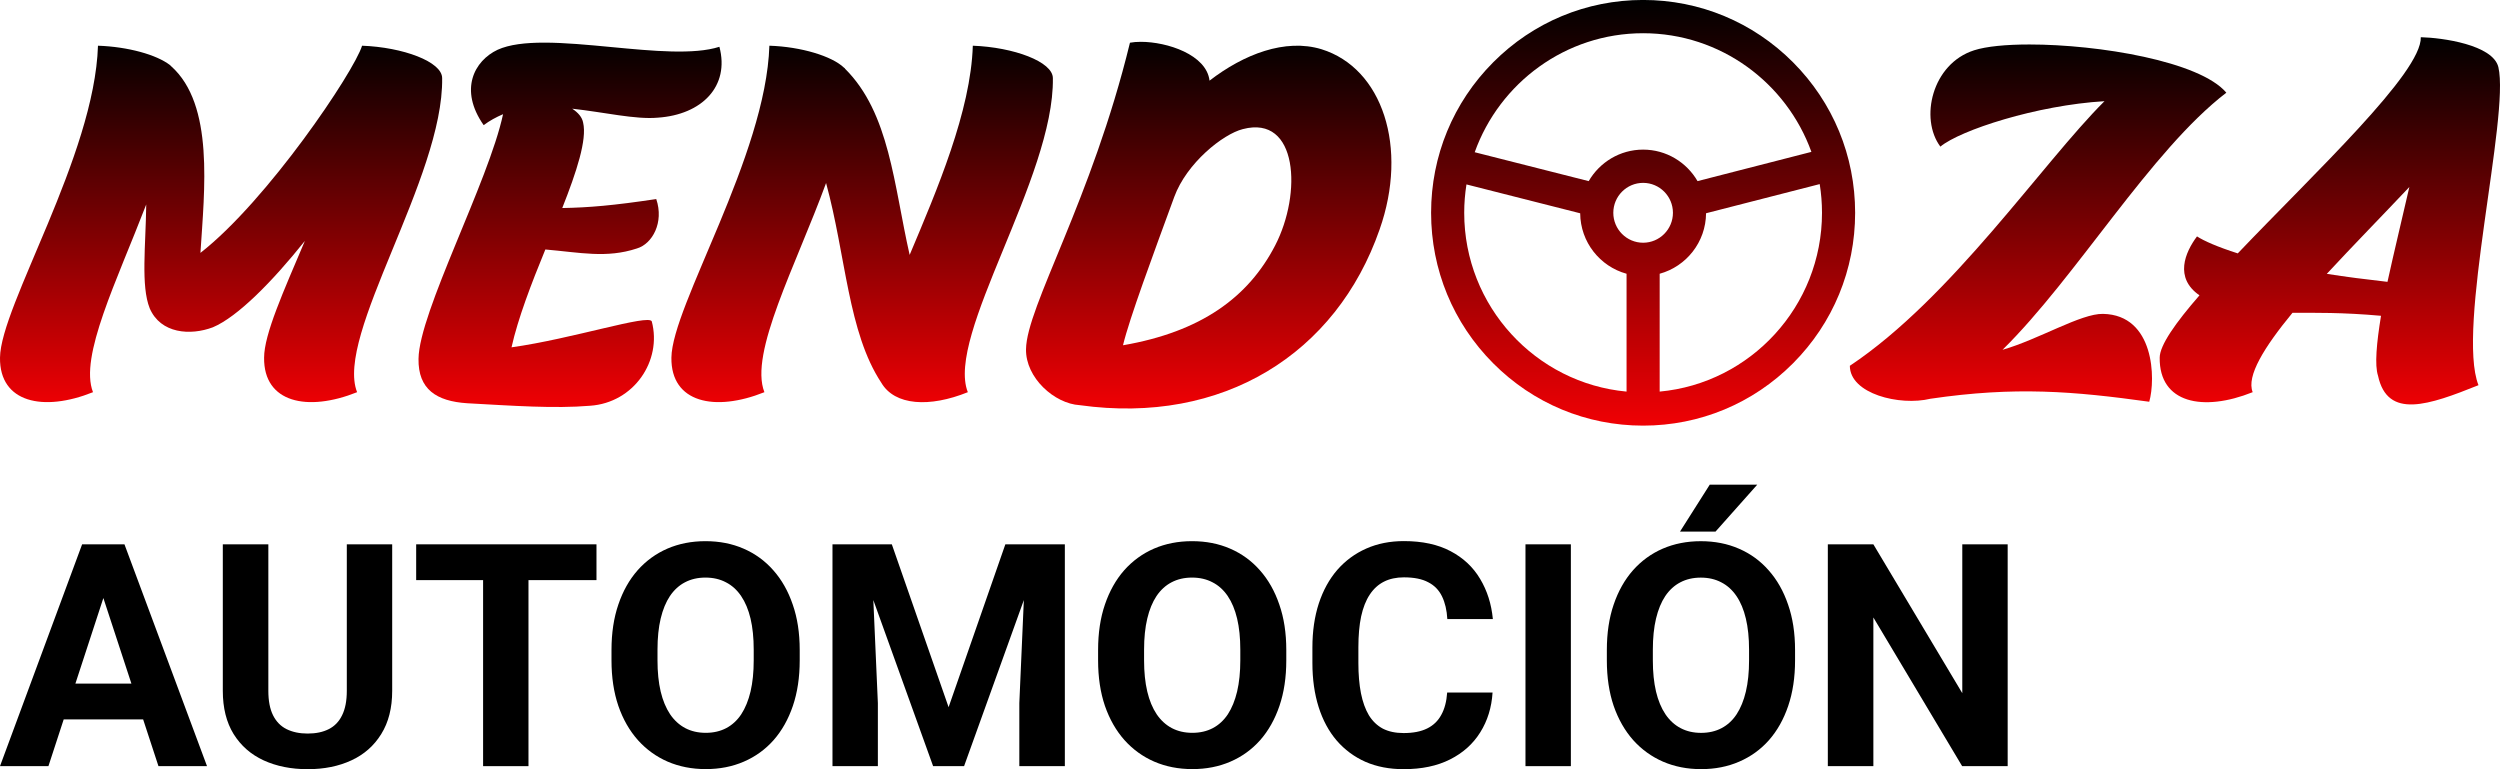
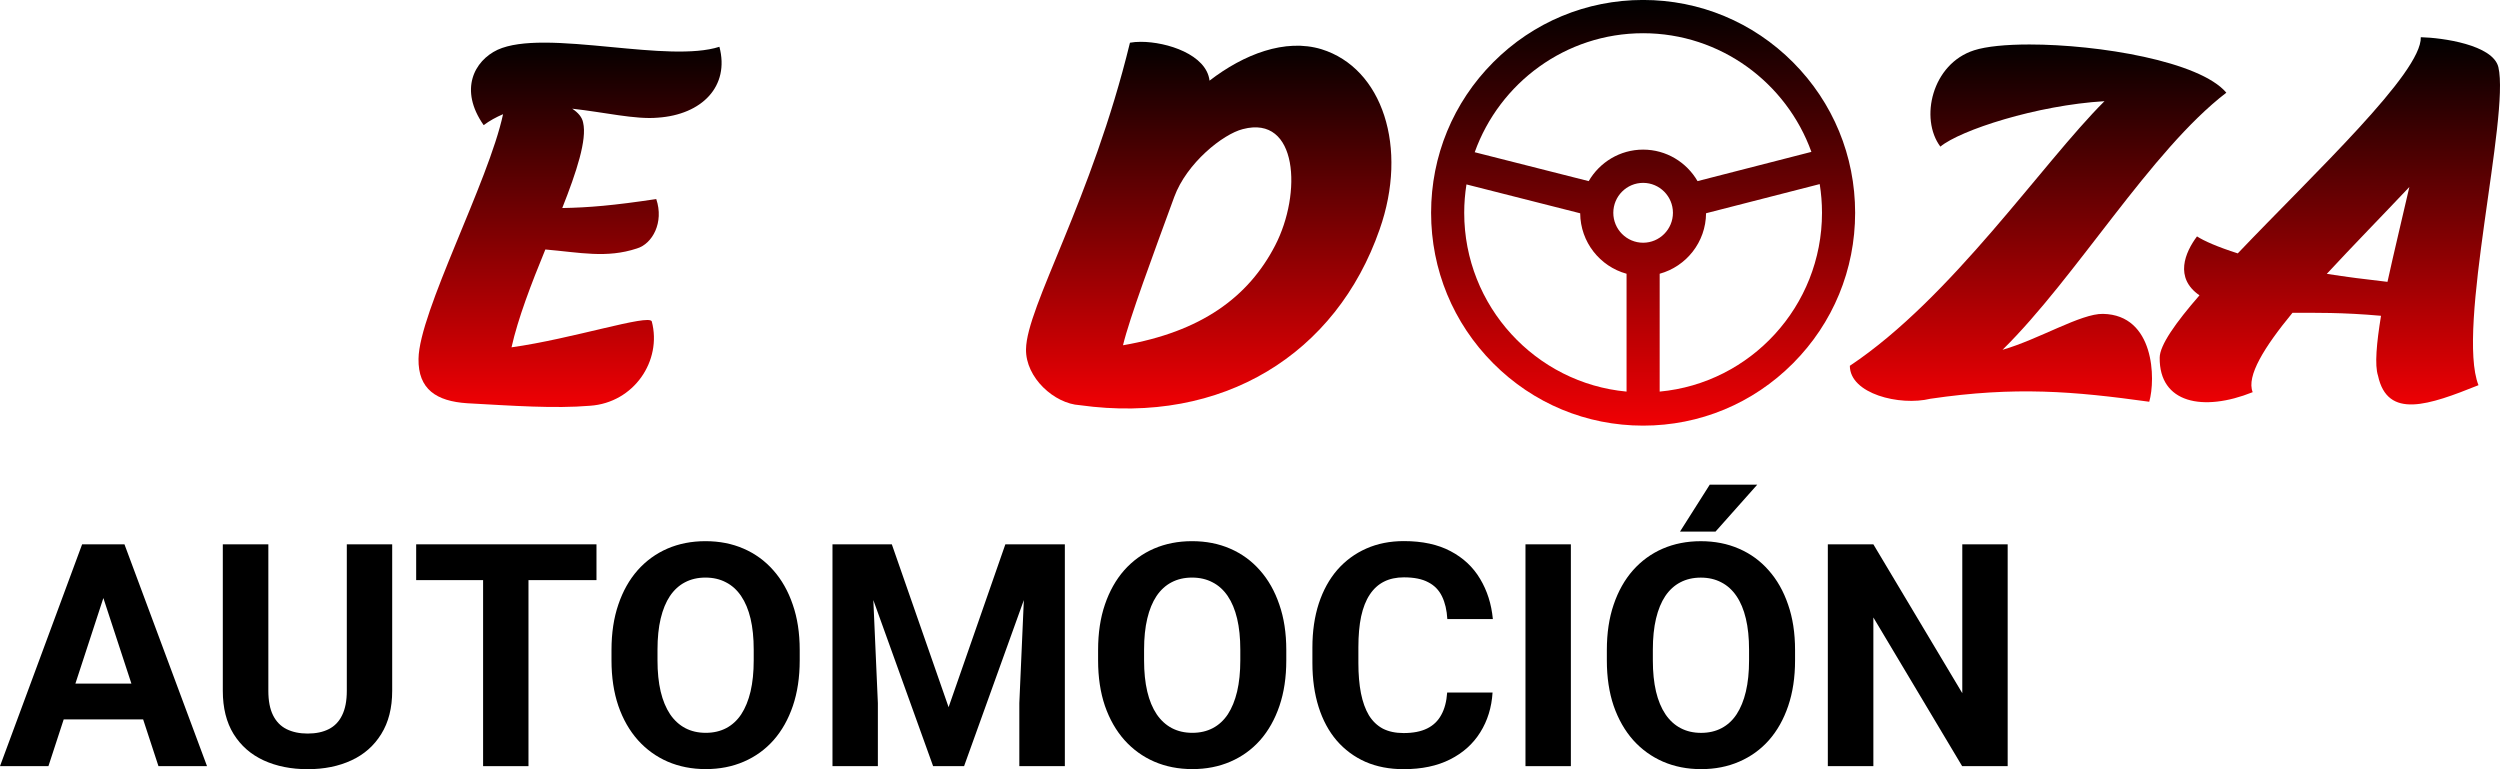
<svg xmlns="http://www.w3.org/2000/svg" width="130" height="40" viewBox="0 0 130 40" fill="none">
  <g id="Logo">
    <g id="Logo_2">
-       <path id="path46" d="M10.423 13.15C10.63 9.879 11.147 5.44 8.897 3.441L8.845 3.389C8.147 2.844 6.647 2.429 5.095 2.377C4.914 8.114 0.026 15.902 0 18.603C-0.026 20.939 2.25 21.432 4.836 20.394C4.113 18.551 6.078 14.605 7.604 10.632C7.578 12.787 7.319 14.864 7.785 16.032C8.354 17.356 9.905 17.46 11.07 17.019C12.362 16.474 14.173 14.631 15.854 12.527C14.742 15.149 13.733 17.382 13.733 18.603C13.707 20.939 15.983 21.432 18.569 20.394C17.405 17.46 23.069 9.23 22.992 4.064C22.992 3.207 20.949 2.455 18.828 2.377C18.414 3.727 13.914 10.425 10.423 13.15Z" fill="url(#paint0_linear_2103_68)" />
      <path id="path66" d="M25.875 2.588C24.66 3.16 23.858 4.665 25.151 6.508C25.461 6.275 25.798 6.093 26.159 5.938C25.41 9.443 21.789 16.244 21.763 18.659C21.737 20.242 22.694 20.865 24.297 20.969C26.677 21.099 28.823 21.255 30.686 21.099C32.961 20.943 34.435 18.762 33.892 16.712C33.737 16.322 29.755 17.62 26.599 18.061C26.935 16.555 27.634 14.738 28.358 12.973C30.168 13.129 31.539 13.441 33.116 12.921C33.918 12.687 34.539 11.571 34.125 10.351C31.875 10.688 30.634 10.792 29.237 10.818C29.987 8.923 30.53 7.261 30.323 6.379C30.271 6.093 30.065 5.859 29.755 5.652C31.41 5.833 33.039 6.223 34.202 6.119C36.504 5.964 37.953 4.484 37.409 2.433C36.095 2.856 33.954 2.653 31.811 2.449C30.59 2.333 29.368 2.217 28.297 2.217C27.328 2.217 26.482 2.312 25.875 2.588Z" fill="url(#paint1_linear_2103_68)" />
-       <path id="path86" d="M47.302 13.255C46.474 9.62 46.267 5.882 43.939 3.571C43.939 3.545 43.913 3.545 43.888 3.519C43.267 2.923 41.663 2.429 40.008 2.377C39.827 8.115 34.939 15.903 34.913 18.603C34.887 20.939 37.163 21.432 39.749 20.394C38.948 18.369 41.379 13.826 42.956 9.517C43.991 13.307 44.094 17.279 45.827 19.901C46.525 21.095 48.336 21.199 50.327 20.394C49.163 17.46 54.827 9.231 54.749 4.065C54.749 3.208 52.707 2.455 50.586 2.377C50.482 5.778 48.724 9.88 47.302 13.255Z" fill="url(#paint2_linear_2103_68)" />
      <path id="path106" d="M58.758 2.221C56.767 10.399 53.379 15.955 53.353 18.161C53.327 19.641 54.827 20.991 56.146 21.069C63.594 22.108 69.49 18.395 71.74 11.931C73.241 7.673 71.896 3.545 68.715 2.559C66.827 1.988 64.68 2.819 62.896 4.194C62.739 2.842 60.691 2.175 59.325 2.175C59.117 2.175 58.925 2.19 58.758 2.221ZM61.06 10.243C61.706 8.478 63.594 6.972 64.629 6.713C67.499 5.96 67.706 10.062 66.309 12.762C64.913 15.461 62.456 17.253 58.396 17.954C58.732 16.552 59.948 13.281 61.06 10.243Z" fill="url(#paint3_linear_2103_68)" />
      <path id="path126" d="M102.658 2.614C100.459 3.315 99.812 6.171 100.899 7.624C101.933 6.768 105.916 5.47 109.433 5.262C106.201 8.481 101.493 15.491 96.192 19.021C96.192 20.475 98.778 21.124 100.382 20.735C104.804 20.086 107.83 20.346 111.761 20.891C112.097 19.722 112.045 16.373 109.356 16.322C108.218 16.296 106.02 17.646 104.131 18.19C107.96 14.426 111.838 7.832 115.769 4.82C114.395 3.188 109.138 2.313 105.529 2.313C104.316 2.313 103.289 2.412 102.658 2.614Z" fill="url(#paint4_linear_2103_68)" />
      <path id="path146" d="M116.364 13.176C115.304 12.838 114.606 12.527 114.244 12.293C113.623 13.124 113.054 14.448 114.373 15.357C113.131 16.785 112.304 17.953 112.304 18.602C112.278 20.965 114.554 21.431 117.14 20.393C116.804 19.563 117.735 18.057 119.209 16.266C120.347 16.266 121.795 16.24 123.813 16.421C123.58 17.849 123.476 18.991 123.657 19.537C124.149 21.821 126.295 21.068 128.881 20.03C127.718 17.096 130.511 6.037 129.916 3.492C129.632 2.324 126.994 1.961 125.882 1.935C125.933 3.778 120.399 8.944 116.364 13.176ZM120.994 14.24C122.364 12.761 123.891 11.203 125.287 9.723C124.899 11.411 124.485 13.124 124.149 14.656C123.011 14.526 121.976 14.396 120.994 14.24Z" fill="url(#paint5_linear_2103_68)" />
      <path id="path166" d="M77.646 3.24C75.564 5.33 74.417 8.11 74.417 11.066C74.417 14.022 75.564 16.801 77.646 18.891C79.728 20.982 82.497 22.133 85.442 22.133C88.387 22.133 91.156 20.982 93.238 18.891C95.32 16.801 96.467 14.022 96.467 11.066C96.467 8.11 95.32 5.33 93.238 3.24C91.156 1.15 88.387 -0.002 85.442 -0.002C82.497 -0.002 79.728 1.15 77.646 3.24ZM76.685 7.916C77.975 4.312 81.413 1.728 85.442 1.728C89.465 1.728 92.898 4.304 94.193 7.898L88.272 9.418C87.705 8.439 86.648 7.78 85.442 7.78C84.235 7.78 83.179 8.441 82.612 9.419L76.685 7.916ZM83.892 11.066C83.892 10.207 84.587 9.509 85.442 9.509C86.297 9.509 86.993 10.207 86.993 11.066C86.993 11.924 86.297 12.622 85.442 12.622C84.587 12.622 83.892 11.924 83.892 11.066ZM86.303 14.235C87.684 13.856 88.704 12.591 88.715 11.089L94.625 9.573C94.703 10.059 94.744 10.558 94.744 11.066C94.744 15.923 91.03 19.925 86.303 20.363V14.235ZM76.139 11.066C76.139 10.564 76.18 10.071 76.256 9.59L82.17 11.091C82.181 12.592 83.201 13.857 84.581 14.235V20.363C79.854 19.925 76.139 15.923 76.139 11.066Z" fill="url(#paint6_linear_2103_68)" />
    </g>
    <g id="tagline">
      <path id="Vector" d="M104.399 28.305V39.84H102.032L97.415 32.108V39.84H95.047V28.305H97.415L102.039 36.045V28.305H104.399Z" fill="black" />
      <path id="Vector_2" d="M93.343 33.799V34.346C93.343 35.222 93.224 36.01 92.987 36.707C92.751 37.404 92.417 37.998 91.985 38.489C91.554 38.975 91.038 39.347 90.438 39.606C89.844 39.865 89.183 39.995 88.457 39.995C87.736 39.995 87.076 39.865 86.476 39.606C85.882 39.347 85.366 38.975 84.929 38.489C84.493 37.998 84.153 37.404 83.911 36.707C83.674 36.01 83.556 35.222 83.556 34.346V33.799C83.556 32.917 83.674 32.13 83.911 31.438C84.148 30.741 84.482 30.147 84.914 29.656C85.35 29.164 85.866 28.789 86.46 28.531C87.06 28.272 87.721 28.142 88.442 28.142C89.168 28.142 89.828 28.272 90.422 28.531C91.022 28.789 91.538 29.164 91.969 29.656C92.406 30.147 92.743 30.741 92.98 31.438C93.222 32.13 93.343 32.917 93.343 33.799ZM90.951 34.346V33.783C90.951 33.171 90.896 32.632 90.785 32.167C90.675 31.702 90.512 31.311 90.296 30.994C90.081 30.678 89.817 30.44 89.507 30.282C89.197 30.118 88.841 30.036 88.442 30.036C88.042 30.036 87.686 30.118 87.376 30.282C87.071 30.44 86.81 30.678 86.595 30.994C86.384 31.311 86.224 31.702 86.113 32.167C86.003 32.632 85.948 33.171 85.948 33.783V34.346C85.948 34.953 86.003 35.492 86.113 35.962C86.224 36.427 86.387 36.82 86.603 37.142C86.818 37.459 87.081 37.7 87.392 37.863C87.702 38.027 88.057 38.109 88.457 38.109C88.857 38.109 89.212 38.027 89.523 37.863C89.833 37.7 90.094 37.459 90.304 37.142C90.514 36.82 90.675 36.427 90.785 35.962C90.896 35.492 90.951 34.953 90.951 34.346ZM87.36 27.643L88.907 25.203H91.377L89.207 27.643H87.36Z" fill="black" />
      <path id="Vector_3" d="M81.685 28.305V39.84H79.325V28.305H81.685Z" fill="black" />
      <path id="Vector_4" d="M75.253 36.012H77.613C77.565 36.788 77.352 37.477 76.974 38.08C76.6 38.682 76.076 39.152 75.403 39.49C74.735 39.828 73.93 39.997 72.988 39.997C72.251 39.997 71.591 39.87 71.007 39.617C70.423 39.358 69.923 38.988 69.507 38.507C69.097 38.027 68.784 37.446 68.568 36.764C68.353 36.083 68.245 35.32 68.245 34.475V33.675C68.245 32.83 68.355 32.066 68.576 31.385C68.802 30.698 69.123 30.115 69.539 29.634C69.96 29.153 70.462 28.784 71.046 28.525C71.63 28.266 72.283 28.137 73.004 28.137C73.961 28.137 74.769 28.311 75.427 28.66C76.09 29.008 76.603 29.489 76.966 30.102C77.334 30.714 77.555 31.411 77.629 32.193H75.261C75.235 31.728 75.142 31.335 74.985 31.013C74.827 30.685 74.587 30.439 74.266 30.276C73.951 30.107 73.53 30.022 73.004 30.022C72.609 30.022 72.264 30.096 71.97 30.244C71.675 30.392 71.428 30.616 71.228 30.918C71.028 31.219 70.878 31.599 70.778 32.058C70.683 32.513 70.636 33.046 70.636 33.659V34.475C70.636 35.072 70.681 35.597 70.77 36.051C70.86 36.5 70.996 36.881 71.181 37.192C71.37 37.498 71.612 37.731 71.907 37.889C72.207 38.042 72.567 38.119 72.988 38.119C73.483 38.119 73.89 38.04 74.211 37.881C74.532 37.723 74.777 37.488 74.945 37.176C75.119 36.865 75.221 36.477 75.253 36.012Z" fill="black" />
      <path id="Vector_5" d="M66.887 33.797V34.344C66.887 35.221 66.769 36.008 66.532 36.705C66.295 37.402 65.961 37.996 65.53 38.487C65.098 38.973 64.582 39.346 63.983 39.605C63.388 39.863 62.728 39.993 62.002 39.993C61.281 39.993 60.62 39.863 60.021 39.605C59.426 39.346 58.911 38.973 58.474 38.487C58.037 37.996 57.698 37.402 57.456 36.705C57.219 36.008 57.101 35.221 57.101 34.344V33.797C57.101 32.915 57.219 32.128 57.456 31.436C57.693 30.739 58.027 30.145 58.458 29.654C58.895 29.163 59.41 28.788 60.005 28.529C60.605 28.27 61.265 28.141 61.986 28.141C62.712 28.141 63.372 28.27 63.967 28.529C64.567 28.788 65.082 29.163 65.514 29.654C65.951 30.145 66.287 30.739 66.524 31.436C66.766 32.128 66.887 32.915 66.887 33.797ZM64.496 34.344V33.782C64.496 33.169 64.44 32.63 64.33 32.165C64.219 31.701 64.056 31.31 63.841 30.993C63.625 30.676 63.362 30.438 63.051 30.28C62.741 30.116 62.386 30.034 61.986 30.034C61.586 30.034 61.231 30.116 60.92 30.28C60.615 30.438 60.355 30.676 60.139 30.993C59.929 31.31 59.768 31.701 59.658 32.165C59.547 32.63 59.492 33.169 59.492 33.782V34.344C59.492 34.951 59.547 35.49 59.658 35.96C59.768 36.425 59.931 36.818 60.147 37.141C60.363 37.458 60.626 37.698 60.936 37.862C61.247 38.025 61.602 38.107 62.002 38.107C62.402 38.107 62.757 38.025 63.067 37.862C63.378 37.698 63.638 37.458 63.849 37.141C64.059 36.818 64.219 36.425 64.33 35.96C64.44 35.49 64.496 34.951 64.496 34.344Z" fill="black" />
      <path id="Vector_6" d="M44.37 28.305H46.375L49.327 36.774L52.278 28.305H54.283L50.132 39.84H48.522L44.37 28.305ZM43.289 28.305H45.286L45.649 36.56V39.84H43.289V28.305ZM53.367 28.305H55.372V39.84H53.005V36.56L53.367 28.305Z" fill="black" />
      <path id="Vector_7" d="M41.585 33.797V34.344C41.585 35.221 41.466 36.008 41.23 36.705C40.993 37.402 40.659 37.996 40.227 38.487C39.796 38.973 39.28 39.346 38.68 39.605C38.086 39.863 37.425 39.993 36.7 39.993C35.979 39.993 35.318 39.863 34.718 39.605C34.124 39.346 33.608 38.973 33.172 38.487C32.735 37.996 32.395 37.402 32.154 36.705C31.917 36.008 31.798 35.221 31.798 34.344V33.797C31.798 32.915 31.917 32.128 32.154 31.436C32.39 30.739 32.724 30.145 33.156 29.654C33.593 29.163 34.108 28.788 34.703 28.529C35.303 28.27 35.963 28.141 36.684 28.141C37.41 28.141 38.07 28.27 38.665 28.529C39.264 28.788 39.78 29.163 40.212 29.654C40.648 30.145 40.985 30.739 41.222 31.436C41.464 32.128 41.585 32.915 41.585 33.797ZM39.193 34.344V33.782C39.193 33.169 39.138 32.63 39.028 32.165C38.917 31.701 38.754 31.31 38.538 30.993C38.323 30.676 38.06 30.438 37.749 30.28C37.439 30.116 37.084 30.034 36.684 30.034C36.284 30.034 35.929 30.116 35.618 30.28C35.313 30.438 35.053 30.676 34.837 30.993C34.626 31.31 34.466 31.701 34.355 32.165C34.245 32.63 34.19 33.169 34.19 33.782V34.344C34.19 34.951 34.245 35.49 34.355 35.96C34.466 36.425 34.629 36.818 34.845 37.141C35.06 37.458 35.324 37.698 35.634 37.862C35.944 38.025 36.3 38.107 36.7 38.107C37.099 38.107 37.455 38.025 37.765 37.862C38.075 37.698 38.336 37.458 38.546 37.141C38.757 36.818 38.917 36.425 39.028 35.96C39.138 35.49 39.193 34.951 39.193 34.344Z" fill="black" />
      <path id="Vector_8" d="M27.481 28.305V39.84H25.121V28.305H27.481ZM31.017 28.305V30.166H21.641V28.305H31.017Z" fill="black" />
      <path id="Vector_9" d="M18.034 28.305H20.394V35.926C20.394 36.813 20.204 37.561 19.826 38.168C19.452 38.776 18.934 39.233 18.271 39.539C17.613 39.845 16.855 39.998 15.998 39.998C15.14 39.998 14.377 39.845 13.709 39.539C13.046 39.233 12.525 38.776 12.146 38.168C11.773 37.561 11.586 36.813 11.586 35.926V28.305H13.954V35.926C13.954 36.444 14.035 36.866 14.198 37.194C14.361 37.521 14.595 37.762 14.901 37.915C15.211 38.068 15.577 38.145 15.998 38.145C16.429 38.145 16.795 38.068 17.095 37.915C17.4 37.762 17.631 37.521 17.789 37.194C17.952 36.866 18.034 36.444 18.034 35.926V28.305Z" fill="black" />
      <path id="Vector_10" d="M5.643 30.277L2.518 39.84H0L4.27 28.305H5.872L5.643 30.277ZM8.24 39.84L5.106 30.277L4.854 28.305H6.472L10.765 39.84H8.24ZM8.098 35.546V37.408H2.028V35.546H8.098Z" fill="black" />
    </g>
  </g>
  <defs>
    <linearGradient id="paint0_linear_2103_68" x1="65" y1="1.935" x2="65" y2="21.242" gradientUnits="userSpaceOnUse">
      <stop />
      <stop offset="1" stop-color="#F00004" />
    </linearGradient>
    <linearGradient id="paint1_linear_2103_68" x1="65" y1="1.939" x2="65" y2="21.246" gradientUnits="userSpaceOnUse">
      <stop />
      <stop offset="1" stop-color="#F00004" />
    </linearGradient>
    <linearGradient id="paint2_linear_2103_68" x1="65" y1="1.936" x2="65" y2="21.242" gradientUnits="userSpaceOnUse">
      <stop />
      <stop offset="1" stop-color="#F00004" />
    </linearGradient>
    <linearGradient id="paint3_linear_2103_68" x1="65" y1="1.936" x2="65" y2="21.242" gradientUnits="userSpaceOnUse">
      <stop />
      <stop offset="1" stop-color="#F00004" />
    </linearGradient>
    <linearGradient id="paint4_linear_2103_68" x1="65" y1="1.939" x2="65" y2="21.245" gradientUnits="userSpaceOnUse">
      <stop />
      <stop offset="1" stop-color="#F00004" />
    </linearGradient>
    <linearGradient id="paint5_linear_2103_68" x1="65" y1="1.935" x2="65" y2="21.241" gradientUnits="userSpaceOnUse">
      <stop />
      <stop offset="1" stop-color="#F00004" />
    </linearGradient>
    <linearGradient id="paint6_linear_2103_68" x1="85.442" y1="-0.002" x2="85.442" y2="22.133" gradientUnits="userSpaceOnUse">
      <stop />
      <stop offset="1" stop-color="#F00004" />
    </linearGradient>
  </defs>
</svg>